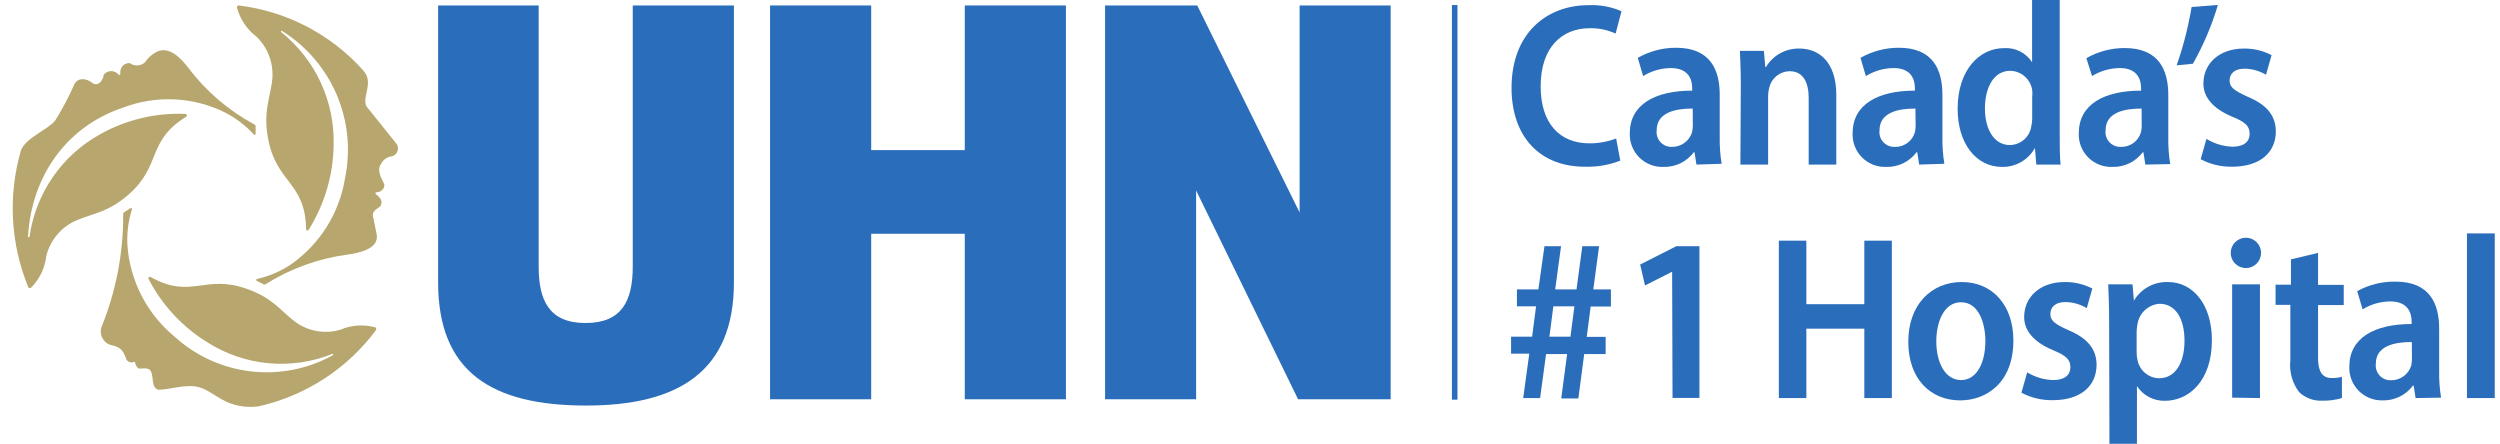
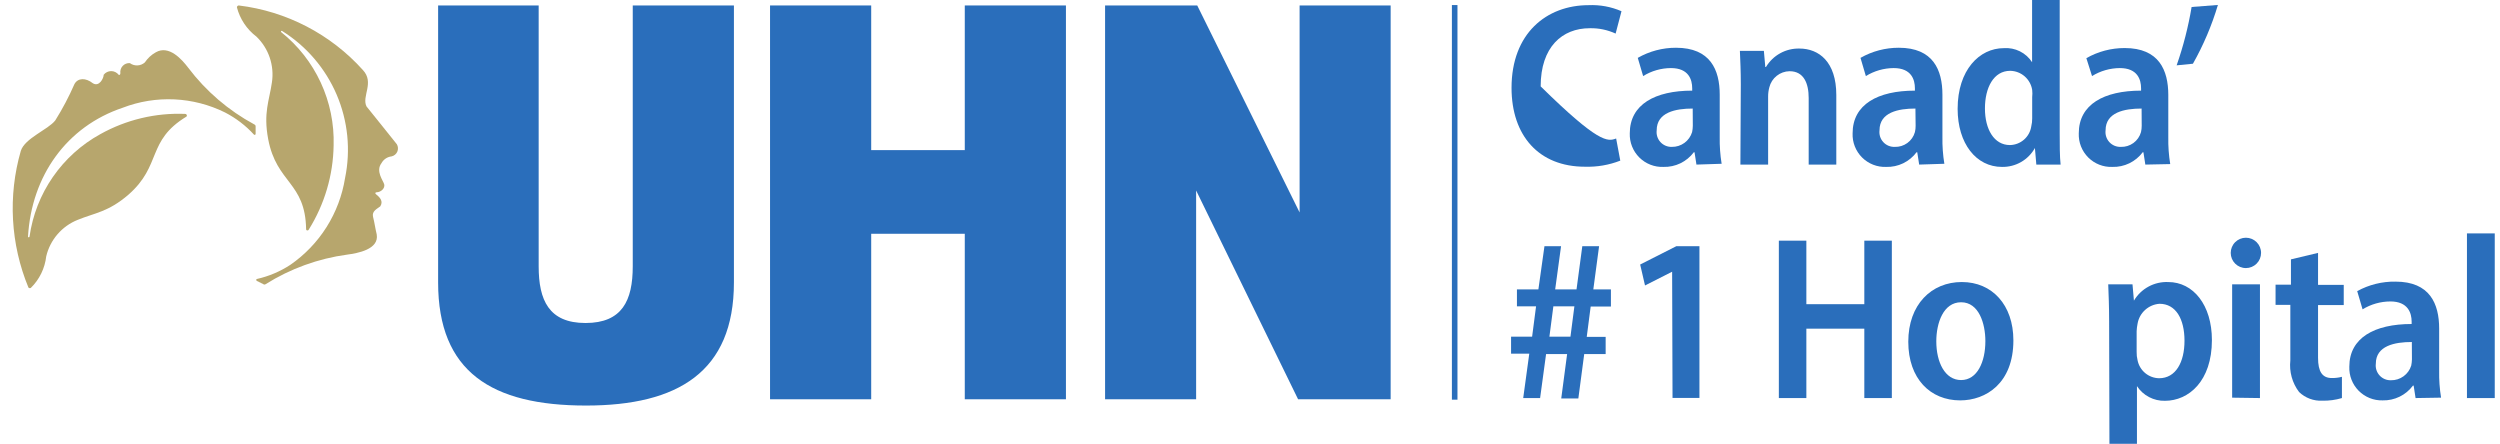
<svg xmlns="http://www.w3.org/2000/svg" width="169" height="30" viewBox="0 0 169 30" fill="none">
  <g clip-path="url(#clip0_230_1237)">
    <path d="M98.525 0.342H98.148V27.018H98.525V0.342Z" fill="#2A6EBB" />
    <path d="M65.219 26.991V15.803H58.893V26.991H52.055V0.369H58.893V10.148H65.219V0.369H72.057V26.991H65.219Z" fill="#2A6EBB" />
    <path d="M87.751 26.991L80.858 12.877V26.991H74.703V0.369H80.933L87.853 14.361V0.369H94.008V26.991H87.751Z" fill="#2A6EBB" />
    <path d="M42.774 18.005V0.369H49.613V19.093C49.613 25.138 45.824 27.415 39.615 27.415C33.235 27.415 29.617 25.138 29.617 19.093V0.369H36.414V18.005C36.414 20.282 37.098 21.835 39.581 21.835C42.063 21.835 42.774 20.31 42.774 18.005Z" fill="#2A6EBB" />
    <path d="M18.382 5.566C18.204 6.811 17.794 7.618 18.129 9.403C18.696 12.405 20.638 12.295 20.693 15.489C20.692 15.501 20.694 15.514 20.698 15.526C20.703 15.538 20.71 15.548 20.719 15.557C20.728 15.566 20.739 15.572 20.751 15.575C20.764 15.579 20.776 15.58 20.789 15.578C20.806 15.578 20.823 15.572 20.838 15.563C20.853 15.553 20.864 15.539 20.871 15.523C21.94 13.813 22.522 11.843 22.553 9.827C22.596 8.362 22.298 6.908 21.682 5.579C21.066 4.249 20.149 3.081 19.004 2.168C18.996 2.158 18.992 2.146 18.992 2.133C18.992 2.121 18.996 2.109 19.004 2.099C19.014 2.09 19.028 2.084 19.042 2.084C19.056 2.084 19.069 2.09 19.079 2.099C20.716 3.124 22.001 4.626 22.76 6.402C23.519 8.178 23.716 10.144 23.326 12.035C23.138 13.213 22.713 14.339 22.077 15.348C21.441 16.356 20.607 17.226 19.626 17.903C18.935 18.355 18.169 18.679 17.363 18.86C17.308 18.86 17.308 18.97 17.363 18.99C17.418 19.011 17.664 19.134 17.8 19.209C17.823 19.227 17.85 19.237 17.879 19.237C17.908 19.237 17.936 19.227 17.958 19.209C19.632 18.159 21.511 17.478 23.47 17.212C24.153 17.123 25.644 16.863 25.466 15.844C25.364 15.427 25.323 15.072 25.22 14.668C25.117 14.265 25.507 14.114 25.706 13.95C25.918 13.615 25.706 13.362 25.439 13.15C25.343 13.082 25.357 13.013 25.439 13C25.767 13 26.041 12.712 25.972 12.459C25.904 12.206 25.377 11.57 25.788 11.03C25.856 10.904 25.954 10.797 26.073 10.717C26.192 10.637 26.329 10.588 26.471 10.572C26.556 10.553 26.636 10.514 26.703 10.458C26.77 10.403 26.823 10.332 26.858 10.252C26.892 10.172 26.908 10.085 26.902 9.998C26.897 9.911 26.871 9.827 26.827 9.751C26.082 8.808 25.521 8.131 24.776 7.194C24.434 6.51 25.336 5.58 24.523 4.725C22.346 2.308 19.368 0.761 16.139 0.369C16.105 0.371 16.074 0.385 16.051 0.41C16.028 0.434 16.016 0.466 16.016 0.499C16.221 1.288 16.686 1.984 17.335 2.475C17.744 2.87 18.052 3.356 18.234 3.894C18.416 4.431 18.467 5.005 18.382 5.566Z" fill="#B7A66D" />
-     <path d="M25.423 22.3C25.436 22.27 25.438 22.236 25.428 22.204C25.418 22.173 25.397 22.146 25.369 22.129C24.59 21.912 23.76 21.968 23.016 22.286C22.475 22.448 21.904 22.475 21.35 22.367C20.796 22.258 20.276 22.017 19.836 21.664C18.858 20.884 18.359 20.112 16.677 19.523C13.819 18.511 12.943 20.269 10.174 18.723C10.163 18.716 10.151 18.711 10.139 18.709C10.126 18.707 10.113 18.708 10.101 18.711C10.089 18.714 10.077 18.72 10.067 18.728C10.057 18.736 10.05 18.746 10.044 18.758C10.034 18.773 10.029 18.791 10.029 18.809C10.029 18.827 10.034 18.845 10.044 18.86C10.969 20.645 12.367 22.14 14.085 23.182C15.322 23.954 16.722 24.425 18.174 24.556C19.625 24.686 21.088 24.474 22.442 23.934C22.446 23.93 22.452 23.926 22.457 23.924C22.463 23.921 22.47 23.92 22.476 23.92C22.482 23.92 22.489 23.921 22.495 23.924C22.5 23.926 22.506 23.93 22.51 23.934C22.518 23.945 22.523 23.958 22.523 23.972C22.523 23.985 22.518 23.999 22.51 24.009C20.817 24.947 18.872 25.33 16.95 25.104C15.028 24.878 13.225 24.055 11.794 22.751C10.876 21.993 10.121 21.057 9.575 19.999C9.028 18.942 8.702 17.784 8.615 16.597C8.566 15.766 8.67 14.934 8.922 14.142C8.925 14.127 8.924 14.112 8.917 14.098C8.911 14.085 8.901 14.074 8.887 14.067C8.874 14.06 8.859 14.058 8.845 14.06C8.83 14.062 8.816 14.069 8.806 14.08L8.396 14.347C8.37 14.36 8.349 14.381 8.337 14.407C8.325 14.433 8.321 14.462 8.327 14.49C8.343 17.091 7.848 19.67 6.871 22.081C6.809 22.248 6.796 22.429 6.832 22.603C6.869 22.777 6.953 22.937 7.076 23.066C7.37 23.387 7.63 23.298 7.992 23.49C8.355 23.681 8.464 24.085 8.553 24.317C8.606 24.396 8.685 24.454 8.776 24.482C8.867 24.509 8.965 24.504 9.052 24.468C9.075 24.462 9.098 24.462 9.121 24.468C9.141 24.637 9.224 24.794 9.353 24.905C9.463 24.96 10.037 24.782 10.181 25.076C10.427 25.473 10.181 26.164 10.694 26.348C11.432 26.348 12.389 25.999 13.237 26.129C14.085 26.259 14.749 27.005 15.645 27.292C16.242 27.496 16.88 27.555 17.505 27.463C20.675 26.746 23.485 24.917 25.423 22.307" fill="#B7A66D" />
    <path d="M1.914 19.428C1.934 19.454 1.962 19.472 1.993 19.478C2.025 19.484 2.058 19.479 2.085 19.462C2.666 18.891 3.033 18.138 3.125 17.329C3.255 16.776 3.518 16.263 3.889 15.833C4.261 15.403 4.73 15.069 5.258 14.86C6.407 14.388 7.31 14.34 8.678 13.164C10.961 11.167 9.895 9.526 12.61 7.878C12.625 7.86 12.633 7.837 12.633 7.813C12.633 7.789 12.625 7.766 12.61 7.748C12.6 7.733 12.587 7.721 12.571 7.712C12.556 7.704 12.538 7.7 12.521 7.7C10.519 7.617 8.533 8.091 6.783 9.068C5.502 9.771 4.403 10.764 3.572 11.966C2.741 13.168 2.201 14.548 1.996 15.995C1.995 16.008 1.988 16.021 1.978 16.029C1.968 16.038 1.955 16.043 1.942 16.043C1.935 16.043 1.928 16.042 1.922 16.039C1.915 16.036 1.91 16.032 1.905 16.027C1.901 16.021 1.897 16.015 1.895 16.009C1.893 16.002 1.893 15.995 1.894 15.988C2.133 11.885 4.506 8.555 8.295 7.283C9.408 6.855 10.597 6.663 11.789 6.718C12.98 6.773 14.146 7.075 15.215 7.604C15.95 7.984 16.613 8.491 17.171 9.102C17.182 9.111 17.195 9.116 17.209 9.117C17.224 9.118 17.238 9.114 17.25 9.107C17.262 9.099 17.271 9.088 17.277 9.075C17.282 9.062 17.283 9.047 17.28 9.034C17.28 8.856 17.28 8.699 17.28 8.541C17.281 8.513 17.272 8.485 17.256 8.462C17.24 8.439 17.218 8.421 17.191 8.411C15.446 7.47 13.923 6.164 12.726 4.582C12.295 4.014 11.42 3.023 10.531 3.536C10.233 3.701 9.98 3.936 9.792 4.219C9.654 4.342 9.479 4.413 9.295 4.422C9.11 4.431 8.929 4.376 8.78 4.267C8.69 4.26 8.6 4.273 8.516 4.306C8.432 4.338 8.356 4.389 8.295 4.455C8.233 4.521 8.187 4.599 8.16 4.685C8.132 4.771 8.125 4.862 8.137 4.951C8.137 5.054 8.055 5.095 8.021 5.054C7.961 4.977 7.884 4.915 7.796 4.872C7.709 4.829 7.612 4.807 7.515 4.807C7.417 4.807 7.321 4.829 7.234 4.872C7.146 4.915 7.069 4.977 7.009 5.054C7.009 5.293 6.701 5.895 6.277 5.628C5.792 5.245 5.265 5.259 5.033 5.683C4.661 6.535 4.227 7.358 3.733 8.145C3.234 8.774 1.682 9.341 1.408 10.196C0.529 13.245 0.71 16.502 1.921 19.435" fill="#B7A66D" />
-     <path d="M109.531 10.859C108.769 11.157 107.955 11.296 107.138 11.27C104.04 11.27 102.18 9.184 102.18 5.936C102.18 2.257 104.546 0.349 107.391 0.349C108.153 0.315 108.913 0.455 109.613 0.759L109.216 2.27C108.668 2.018 108.069 1.894 107.466 1.908C105.606 1.908 104.149 3.173 104.149 5.84C104.149 8.336 105.428 9.69 107.452 9.69C108.067 9.691 108.676 9.58 109.251 9.362L109.531 10.859Z" fill="#2A6EBB" />
+     <path d="M109.531 10.859C108.769 11.157 107.955 11.296 107.138 11.27C104.04 11.27 102.18 9.184 102.18 5.936C102.18 2.257 104.546 0.349 107.391 0.349C108.153 0.315 108.913 0.455 109.613 0.759L109.216 2.27C108.668 2.018 108.069 1.894 107.466 1.908C105.606 1.908 104.149 3.173 104.149 5.84C108.067 9.691 108.676 9.58 109.251 9.362L109.531 10.859Z" fill="#2A6EBB" />
    <path d="M114.68 11.126L114.55 10.292H114.502C114.264 10.609 113.954 10.865 113.597 11.038C113.24 11.21 112.847 11.294 112.45 11.283C112.149 11.295 111.848 11.244 111.567 11.134C111.286 11.024 111.031 10.857 110.817 10.644C110.603 10.431 110.436 10.177 110.325 9.896C110.214 9.615 110.163 9.315 110.173 9.013C110.173 7.057 111.883 6.127 114.393 6.127V5.97C114.393 5.382 114.153 4.602 112.956 4.602C112.292 4.605 111.641 4.792 111.076 5.143L110.713 3.912C111.5 3.462 112.392 3.226 113.298 3.228C115.623 3.228 116.253 4.725 116.253 6.401V9.259C116.242 9.866 116.285 10.473 116.382 11.071L114.68 11.126ZM114.427 7.338C113.271 7.338 111.992 7.591 111.992 8.808C111.974 8.951 111.988 9.097 112.032 9.235C112.075 9.372 112.149 9.499 112.246 9.605C112.344 9.712 112.463 9.796 112.597 9.852C112.73 9.908 112.874 9.934 113.018 9.929C113.323 9.934 113.622 9.839 113.869 9.659C114.115 9.479 114.297 9.223 114.386 8.931C114.415 8.792 114.432 8.65 114.434 8.507L114.427 7.338Z" fill="#2A6EBB" />
    <path d="M117.679 5.696C117.679 4.814 117.645 4.117 117.617 3.44H119.238L119.334 4.527H119.381C119.614 4.138 119.945 3.818 120.342 3.6C120.738 3.381 121.186 3.272 121.638 3.282C122.965 3.282 124.134 4.185 124.134 6.421V11.126H122.267V6.626C122.267 5.635 121.939 4.814 120.975 4.814C120.659 4.819 120.353 4.928 120.106 5.125C119.858 5.321 119.683 5.595 119.607 5.902C119.551 6.109 119.523 6.323 119.525 6.538V11.126H117.651L117.679 5.696Z" fill="#2A6EBB" />
    <path d="M129.736 11.126L129.606 10.292H129.558C129.321 10.61 129.01 10.866 128.653 11.039C128.296 11.211 127.903 11.295 127.506 11.283C127.205 11.295 126.905 11.244 126.624 11.134C126.343 11.024 126.088 10.857 125.875 10.644C125.662 10.431 125.495 10.176 125.385 9.895C125.275 9.615 125.224 9.314 125.236 9.013C125.236 7.057 126.939 6.127 129.448 6.127V5.97C129.448 5.382 129.209 4.602 128.012 4.602C127.348 4.606 126.697 4.793 126.132 5.143L125.769 3.912C126.559 3.462 127.452 3.226 128.361 3.228C130.679 3.228 131.308 4.725 131.308 6.401V9.259C131.297 9.866 131.341 10.473 131.438 11.071L129.736 11.126ZM129.483 7.338C128.327 7.338 127.055 7.591 127.055 8.808C127.037 8.951 127.051 9.097 127.094 9.235C127.138 9.372 127.211 9.499 127.309 9.605C127.407 9.712 127.526 9.796 127.659 9.852C127.793 9.908 127.936 9.934 128.081 9.929C128.388 9.941 128.69 9.848 128.938 9.667C129.186 9.486 129.366 9.227 129.448 8.931C129.482 8.792 129.498 8.65 129.496 8.507L129.483 7.338Z" fill="#2A6EBB" />
    <path d="M139.236 0V8.999C139.236 9.738 139.236 10.593 139.297 11.126H137.656L137.56 10.005C137.34 10.4 137.016 10.729 136.624 10.954C136.231 11.179 135.784 11.293 135.331 11.283C133.594 11.283 132.336 9.711 132.336 7.358C132.336 4.732 133.806 3.255 135.461 3.255C135.835 3.228 136.209 3.302 136.545 3.469C136.881 3.636 137.165 3.891 137.369 4.206V0H139.236ZM137.376 6.565C137.394 6.403 137.394 6.241 137.376 6.079C137.32 5.724 137.14 5.4 136.869 5.163C136.598 4.927 136.252 4.794 135.892 4.787C134.77 4.787 134.182 5.922 134.182 7.331C134.182 8.739 134.798 9.806 135.871 9.806C136.223 9.8 136.561 9.67 136.825 9.438C137.089 9.207 137.263 8.889 137.314 8.541C137.357 8.367 137.378 8.187 137.376 8.008V6.565Z" fill="#2A6EBB" />
    <path d="M145.025 11.126L144.895 10.292H144.847C144.61 10.61 144.299 10.866 143.942 11.039C143.585 11.211 143.192 11.295 142.795 11.283C142.494 11.295 142.194 11.244 141.913 11.134C141.632 11.024 141.378 10.857 141.164 10.644C140.951 10.431 140.784 10.176 140.674 9.895C140.564 9.615 140.514 9.314 140.525 9.013C140.525 7.057 142.228 6.127 144.737 6.127V5.97C144.737 5.382 144.498 4.602 143.301 4.602C142.637 4.606 141.986 4.793 141.421 5.143L141.038 3.932C141.827 3.482 142.721 3.246 143.63 3.248C145.948 3.248 146.577 4.746 146.577 6.421V9.28C146.566 9.886 146.609 10.493 146.707 11.092L145.025 11.126ZM144.772 7.338C143.616 7.338 142.337 7.591 142.337 8.808C142.319 8.951 142.333 9.097 142.377 9.235C142.42 9.372 142.494 9.499 142.591 9.605C142.689 9.712 142.808 9.796 142.941 9.852C143.075 9.908 143.219 9.934 143.363 9.929C143.67 9.941 143.972 9.848 144.22 9.667C144.468 9.486 144.648 9.227 144.731 8.931C144.764 8.792 144.78 8.65 144.779 8.507L144.772 7.338Z" fill="#2A6EBB" />
    <path d="M149.931 0.335C149.518 1.718 148.952 3.051 148.242 4.308L147.141 4.417C147.59 3.134 147.929 1.813 148.153 0.472L149.931 0.335Z" fill="#2A6EBB" />
-     <path d="M149.155 9.389C149.69 9.716 150.3 9.898 150.927 9.916C151.699 9.916 152.075 9.567 152.075 9.047C152.075 8.528 151.795 8.254 150.906 7.892C149.538 7.324 148.95 6.524 148.95 5.649C148.95 4.281 150.038 3.282 151.686 3.282C152.337 3.272 152.982 3.425 153.559 3.727L153.183 5.054C152.744 4.792 152.244 4.651 151.733 4.643C151.05 4.643 150.721 4.985 150.721 5.443C150.721 5.902 151.036 6.127 151.939 6.538C153.217 7.071 153.833 7.796 153.847 8.869C153.847 10.326 152.759 11.27 150.892 11.27C150.152 11.284 149.42 11.11 148.766 10.764L149.155 9.389Z" fill="#2A6EBB" />
    <path d="M102.969 26.909L103.379 23.907H102.148V22.758H103.571L103.838 20.706H102.545V19.564H103.995L104.405 16.645H105.527L105.13 19.564H106.573L106.963 16.645H108.098L107.708 19.564H108.898V20.72H107.53L107.264 22.772H108.542V23.934H107.093L106.696 26.936H105.54L105.937 23.934H104.515L104.111 26.909H102.969ZM106.163 22.758L106.429 20.706H105.007L104.74 22.758H106.163Z" fill="#2A6EBB" />
    <path d="M113.036 18.368L111.203 19.298L110.875 17.882L113.316 16.645H114.882V26.902H113.063L113.036 18.368Z" fill="#2A6EBB" />
    <path d="M122.11 16.269V20.563H126.028V16.269H127.888V26.909H126.028V22.218H122.11V26.909H120.25V16.269H122.11Z" fill="#2A6EBB" />
    <path d="M136.105 23.011C136.105 25.911 134.245 27.066 132.508 27.066C130.504 27.066 129 25.617 129 23.1C129 20.584 130.566 19.065 132.618 19.065C134.669 19.065 136.105 20.611 136.105 23.011ZM130.894 23.073C130.894 24.495 131.482 25.692 132.57 25.692C133.657 25.692 134.211 24.475 134.211 23.059C134.211 21.869 133.773 20.433 132.57 20.433C131.366 20.433 130.894 21.842 130.894 23.073Z" fill="#2A6EBB" />
-     <path d="M137.038 25.172C137.571 25.496 138.179 25.675 138.803 25.692C139.582 25.692 139.958 25.343 139.958 24.823C139.958 24.303 139.671 24.037 138.789 23.674C137.421 23.1 136.833 22.307 136.833 21.431C136.833 20.064 137.92 19.065 139.568 19.065C140.219 19.057 140.862 19.207 141.442 19.503L141.066 20.83C140.627 20.568 140.127 20.427 139.616 20.419C138.932 20.419 138.604 20.768 138.604 21.226C138.604 21.684 138.919 21.91 139.815 22.314C141.1 22.854 141.716 23.579 141.729 24.652C141.729 26.102 140.642 27.052 138.775 27.052C138.035 27.068 137.303 26.894 136.648 26.547L137.038 25.172Z" fill="#2A6EBB" />
    <path d="M142.577 21.733C142.577 20.721 142.543 19.914 142.516 19.223H144.157L144.253 20.324C144.489 19.924 144.83 19.596 145.238 19.375C145.646 19.153 146.107 19.047 146.571 19.066C148.26 19.066 149.525 20.611 149.525 22.991C149.525 25.774 147.945 27.094 146.352 27.094C145.978 27.103 145.608 27.017 145.276 26.843C144.945 26.67 144.663 26.415 144.458 26.102V30H142.598L142.577 21.733ZM144.437 23.784C144.432 23.975 144.453 24.166 144.499 24.352C144.566 24.691 144.747 24.996 145.012 25.218C145.277 25.439 145.61 25.563 145.955 25.569C147.077 25.569 147.672 24.495 147.672 23.032C147.672 21.569 147.09 20.536 145.983 20.536C145.62 20.561 145.277 20.708 145.008 20.953C144.738 21.197 144.559 21.525 144.499 21.883C144.464 22.05 144.444 22.219 144.437 22.389V23.784Z" fill="#2A6EBB" />
    <path d="M152.848 17.096C152.848 17.368 152.74 17.629 152.548 17.821C152.356 18.014 152.095 18.122 151.823 18.122C151.551 18.122 151.29 18.014 151.097 17.821C150.905 17.629 150.797 17.368 150.797 17.096C150.797 16.824 150.905 16.563 151.097 16.371C151.29 16.178 151.551 16.07 151.823 16.07C152.095 16.07 152.356 16.178 152.548 16.371C152.74 16.563 152.848 16.824 152.848 17.096ZM150.893 26.882V19.223H152.773V26.909L150.893 26.882Z" fill="#2A6EBB" />
    <path d="M156.7 17.096V19.257H158.437V20.624H156.7V24.187C156.7 25.124 156.987 25.555 157.63 25.555C157.861 25.558 158.091 25.53 158.314 25.473V26.909C157.886 27.036 157.441 27.096 156.994 27.087C156.705 27.102 156.415 27.057 156.143 26.956C155.872 26.855 155.624 26.699 155.415 26.498C154.955 25.888 154.744 25.125 154.827 24.365V20.611H153.828V19.243H154.868V17.533L156.7 17.096Z" fill="#2A6EBB" />
    <path d="M163.293 26.909L163.163 26.068H163.115C162.878 26.386 162.568 26.643 162.211 26.817C161.854 26.99 161.461 27.076 161.064 27.066C160.764 27.074 160.466 27.02 160.187 26.908C159.909 26.796 159.657 26.628 159.446 26.415C159.235 26.201 159.07 25.947 158.962 25.667C158.853 25.388 158.803 25.089 158.814 24.789C158.814 22.833 160.517 21.903 163.027 21.903V21.746C163.027 21.165 162.787 20.378 161.59 20.378C160.926 20.38 160.276 20.564 159.71 20.912L159.347 19.681C160.141 19.244 161.034 19.023 161.939 19.038C164.257 19.038 164.887 20.535 164.887 22.211V25.062C164.876 25.671 164.919 26.28 165.016 26.881L163.293 26.909ZM163.04 23.12C161.884 23.12 160.606 23.373 160.606 24.584C160.588 24.727 160.601 24.873 160.645 25.01C160.689 25.148 160.762 25.275 160.86 25.381C160.957 25.488 161.077 25.572 161.21 25.628C161.343 25.684 161.487 25.71 161.631 25.705C161.936 25.71 162.234 25.616 162.48 25.437C162.727 25.259 162.909 25.005 162.999 24.714C163.028 24.574 163.044 24.432 163.047 24.29L163.04 23.12Z" fill="#2A6EBB" />
    <path d="M166.766 15.776H168.646V26.909H166.766V15.776Z" fill="#2A6EBB" />
  </g>
  <defs>
    <clipPath id="clip0_230_1237">
      <rect width="167.793" height="30" fill="white" transform="translate(0.852)" />
    </clipPath>
  </defs>
</svg>